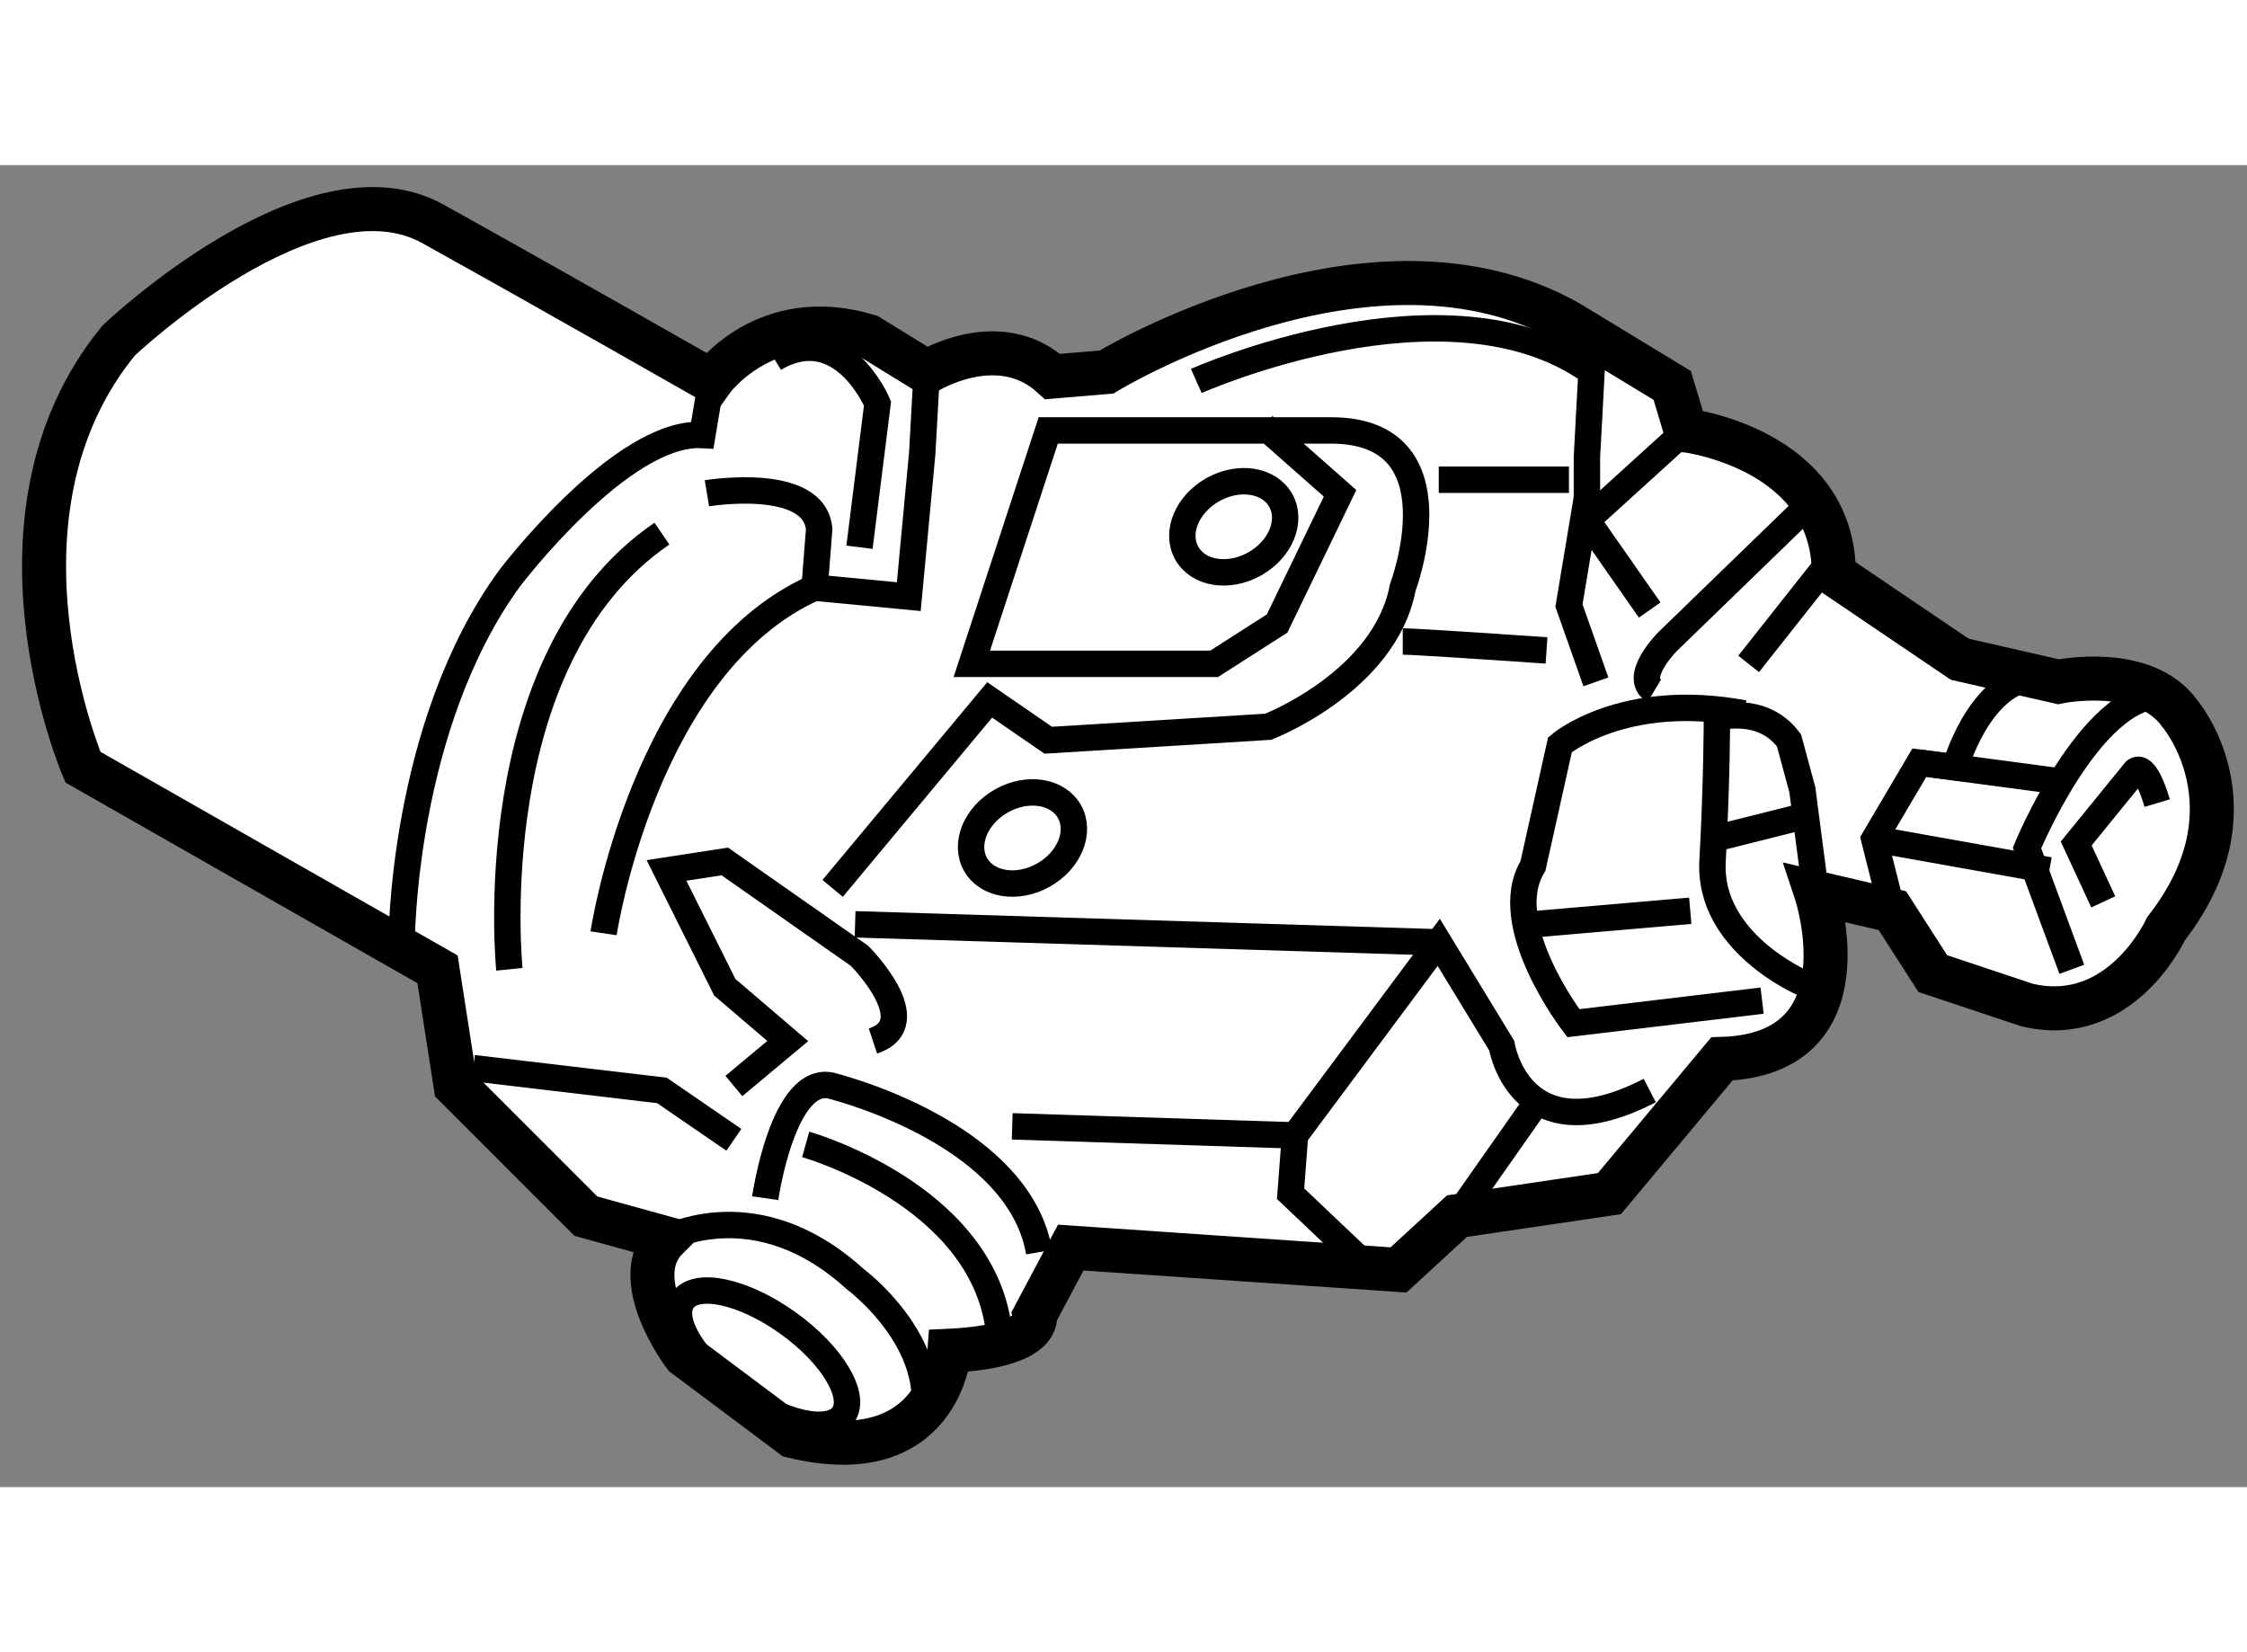
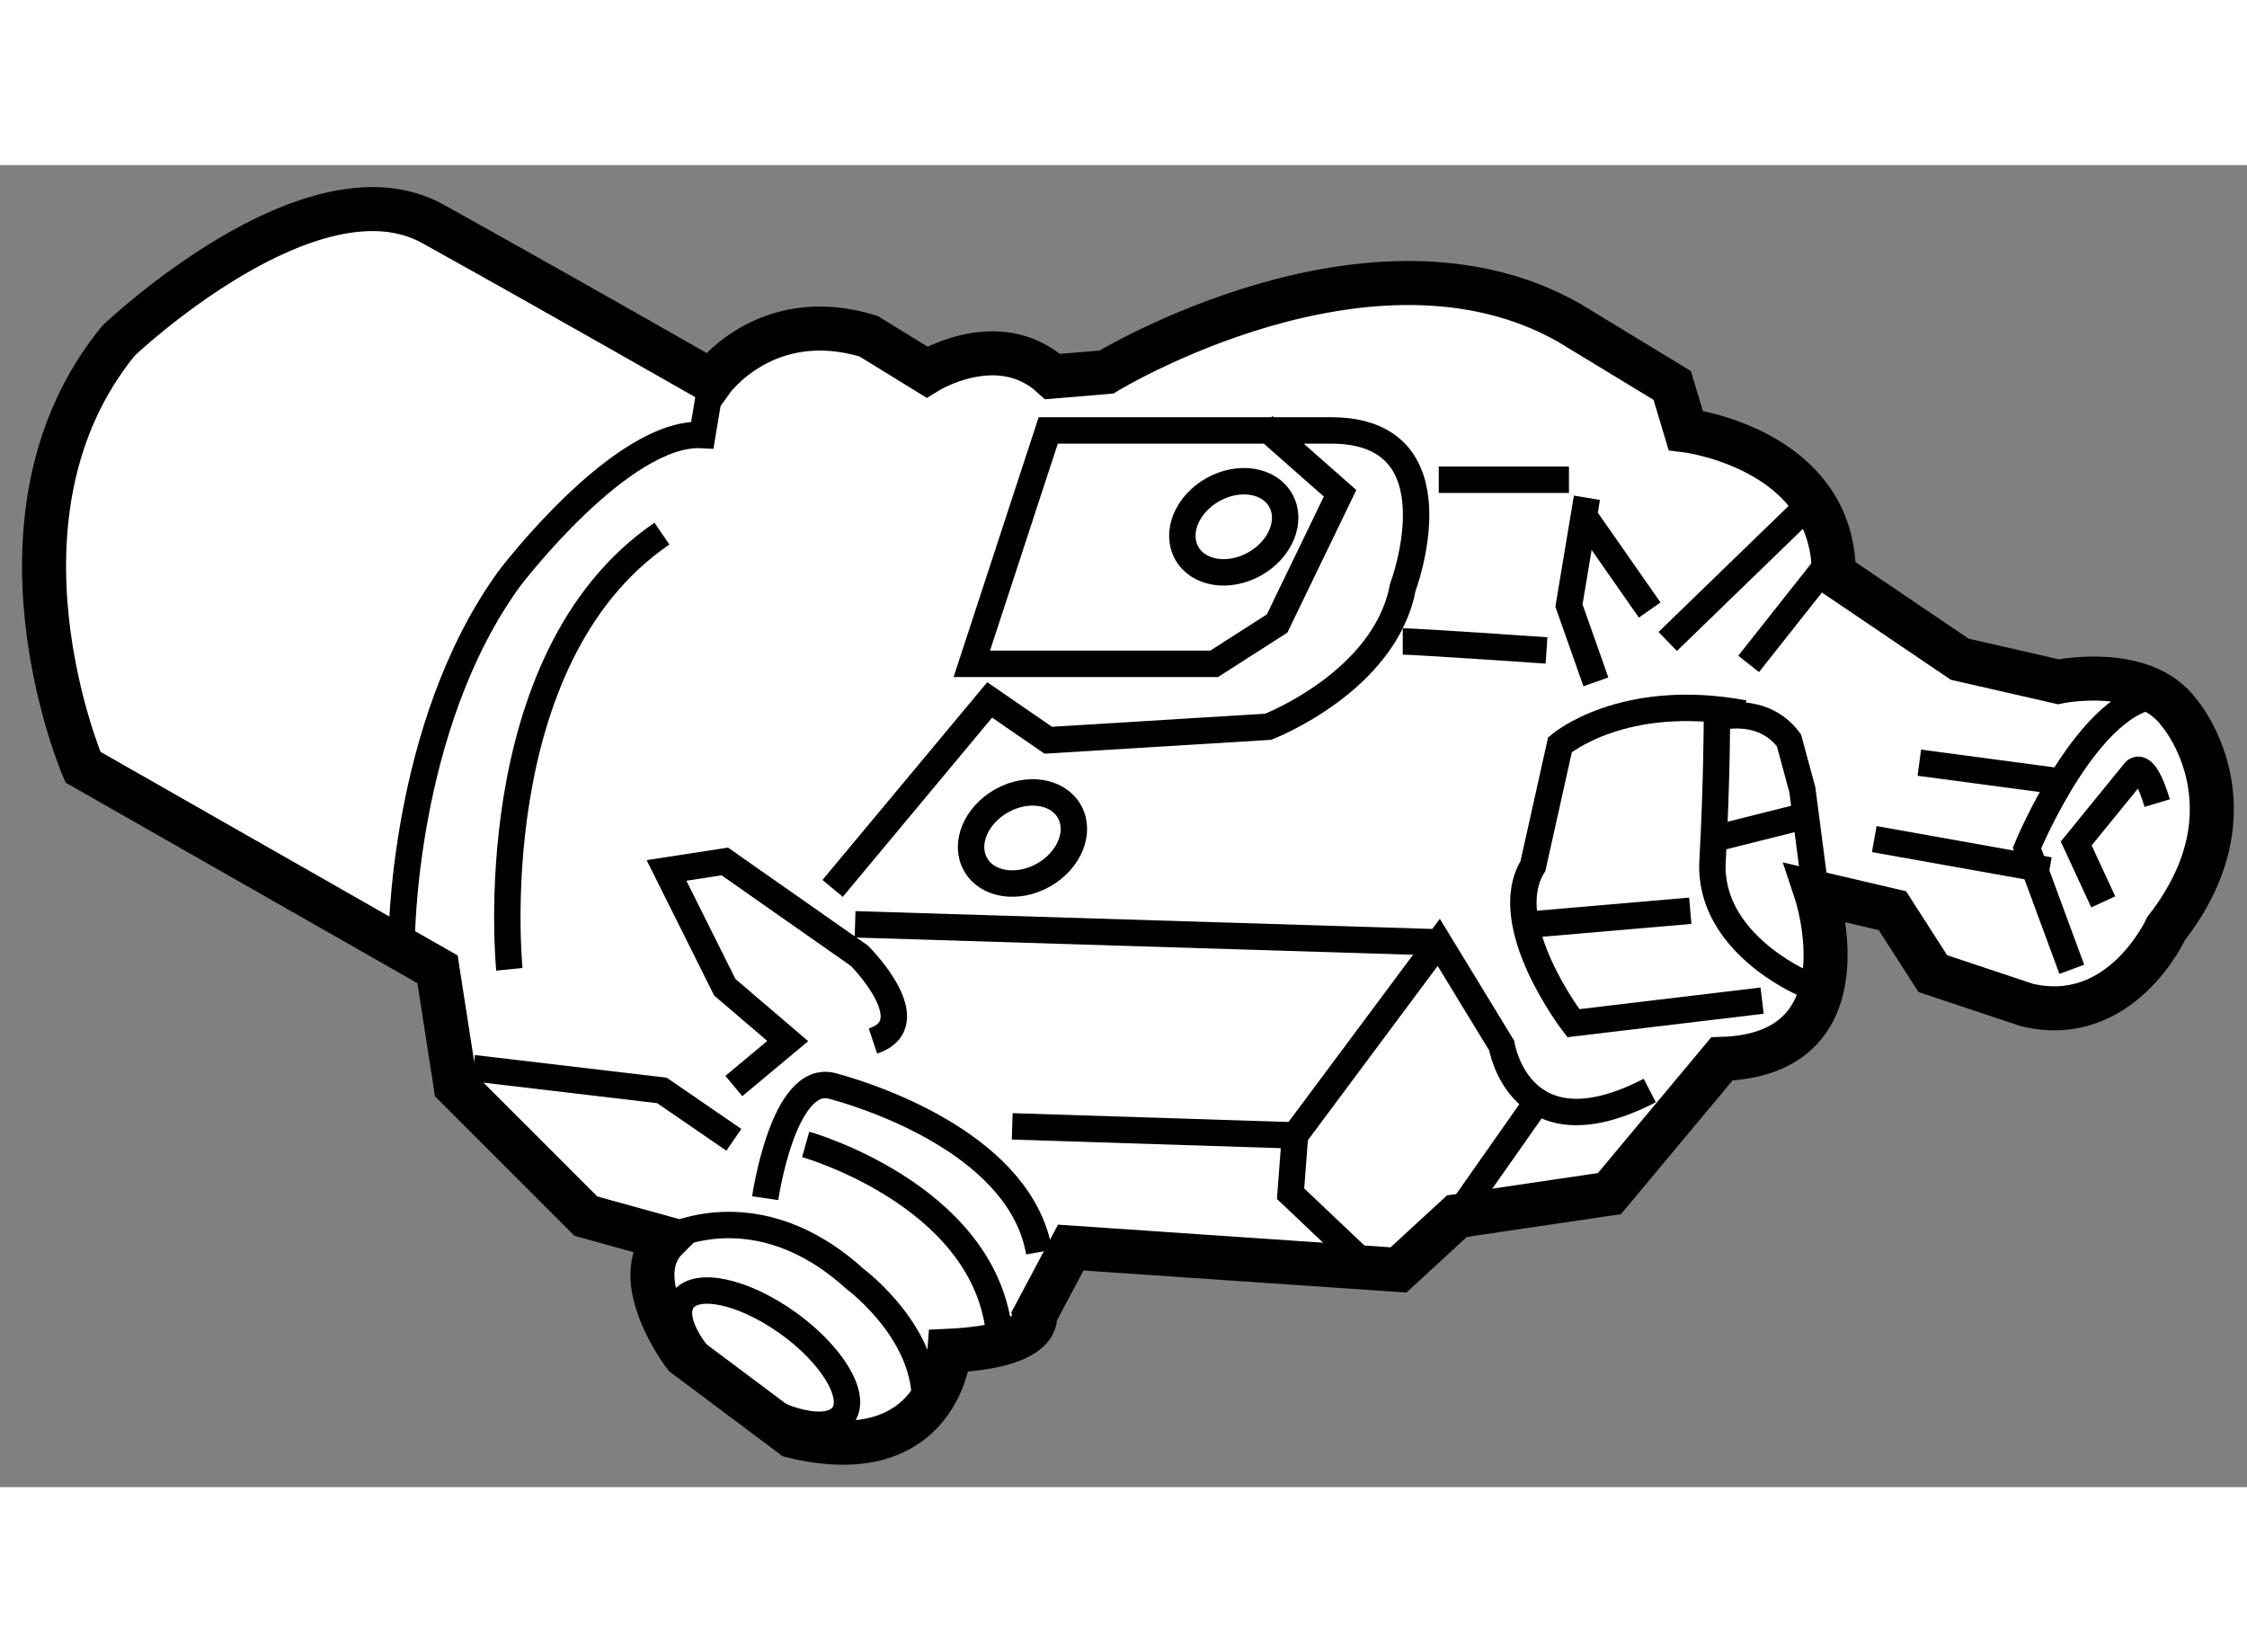
<svg xmlns="http://www.w3.org/2000/svg" version="1.1" x="0px" y="0px" width="244.8px" height="180px" viewBox="176.759 66.782 25.524 15.017" enable-background="new 0 0 244.8 180" xml:space="preserve">
  <rect x="176.759" y="66.782" width="25.524" height="15.017" fill="#808080" stroke="none" />
  <g>
    <path fill="#FFFFFF" stroke="#000000" stroke-width="0.5" d="M181.729,75.917l-4.028-2.296c0,0-1.225-2.856,0.406-4.846    c0,0,2.194-2.09,3.57-1.325c1.377,0.765,3.162,1.784,3.162,1.784s0.612-0.866,1.785-0.509l0.663,0.408    c0,0,0.816-0.511,1.429,0.051l0.611-0.051c0,0,3.009-1.836,5.254-0.561l1.173,0.713l0.153,0.51c0,0,1.683,0.204,1.683,1.632    l1.43,0.968l1.12,0.256c0,0,0.971-0.205,1.377,0.357c0,0,0.919,1.071-0.153,2.447c0,0-0.509,1.122-1.579,0.868l-1.071-0.357    l-0.459-0.715l-0.867-0.203c0,0,0.611,1.836-1.07,1.887l-1.277,1.53l-1.732,0.256l-0.664,0.611l-3.723-0.254l-0.407,0.765    c0,0,0.102,0.357-0.971,0.407c0,0-0.102,1.378-1.784,0.969l-1.225-0.917c0,0-0.662-0.868-0.203-1.327l-0.918-0.254l-1.479-1.479    L181.729,75.917z" />
    <path fill="none" stroke="#000000" stroke-width="0.3" d="M181.321,75.611c0,0,0-2.448,1.224-4.132c0,0,1.274-1.683,2.192-1.631    l0.102-0.613" />
-     <path fill="none" stroke="#000000" stroke-width="0.3" d="M184.789,70.51c0,0,1.224-0.203,1.275,0.409l-0.052,0.663l1.07,0.102    l0.153-1.632l0.051-0.917" />
    <ellipse transform="matrix(0.582 -0.813 0.813 0.582 12.15 184.356)" fill="none" stroke="#000000" stroke-width="0.3" cx="185.478" cy="80.354" rx="0.485" ry="1.121" />
    <path fill="none" stroke="#000000" stroke-width="0.3" d="M184.33,78.976c0,0,1.02-0.562,2.142,0.459c0,0,0.969,0.715,0.765,1.633    " />
    <path fill="none" stroke="#000000" stroke-width="0.3" d="M185.451,78.517c0,0,0.205-1.428,0.766-1.274    c0.561,0.152,2.143,0.714,2.346,1.887" />
    <path fill="none" stroke="#000000" stroke-width="0.3" d="M185.911,77.906c0,0,1.989,0.561,2.192,2.091" />
    <polyline fill="none" stroke="#000000" stroke-width="0.3" points="182.136,77.04 184.278,77.293 185.095,77.854   " />
    <polyline fill="none" stroke="#000000" stroke-width="0.3" points="188.257,77.701 191.469,77.804 191.419,78.466 192.388,79.385       " />
    <path fill="none" stroke="#000000" stroke-width="0.3" d="M191.469,77.804l1.633-2.193l0.715,1.173c0,0,0.204,1.274,1.682,0.51" />
    <path fill="none" stroke="#000000" stroke-width="0.3" d="M185.095,77.243l0.612-0.511l-0.715-0.611l-0.662-1.327l0.662-0.102    l1.53,1.072c0,0,0.765,0.765,0.153,0.968" />
    <line fill="none" stroke="#000000" stroke-width="0.3" x1="186.472" y1="75.406" x2="193.102" y2="75.611" />
    <path fill="none" stroke="#000000" stroke-width="0.3" d="M186.217,74.998l1.784-2.141l0.665,0.458l2.498-0.153    c0,0,1.325-0.51,1.529-1.581c0,0,0.673-1.785-0.815-1.785c-0.356,0-3.212,0-3.212,0l-0.868,2.651h2.753l0.715-0.458l0.715-1.479    l-0.867-0.765" />
-     <path fill="none" stroke="#000000" stroke-width="0.3" d="M183.615,75.508c0,0,0.459-3.061,2.397-3.927" />
    <path fill="none" stroke="#000000" stroke-width="0.3" d="M182.545,75.917c0,0-0.357-3.521,1.733-4.949" />
-     <path fill="none" stroke="#000000" stroke-width="0.3" d="M186.522,71.123l0.205-1.633c0,0-0.409-0.969-1.174-0.51" />
    <path fill="none" stroke="#000000" stroke-width="0.3" d="M200.293,75.917l-0.509-1.378c0,0,0.713-1.734,1.529-1.734" />
-     <path fill="none" stroke="#000000" stroke-width="0.3" d="M198.254,75.252l-0.205-0.814l0.512-0.868l0.407,0.052    c0,0,0.254-0.918,0.866-1.021" />
    <line fill="none" stroke="#000000" stroke-width="0.3" x1="200.09" y1="73.774" x2="198.561" y2="73.57" />
    <line fill="none" stroke="#000000" stroke-width="0.3" x1="198.049" y1="74.438" x2="200.038" y2="74.793" />
    <path fill="none" stroke="#000000" stroke-width="0.3" d="M197.233,76.07c0,0-1.07-0.459-1.021-1.378    c0.05-0.917,0.05-1.632,0.05-1.632s0.513-0.153,0.818,0.256l0.152,0.561l0.153,1.173" />
    <path fill="none" stroke="#000000" stroke-width="0.3" d="M196.775,76.273l-2.144,0.256c0,0-0.866-1.123-0.459-1.785l0.307-1.378    c0,0,0.713-0.612,2.09-0.356" />
    <line fill="none" stroke="#000000" stroke-width="0.3" x1="197.233" y1="74.182" x2="196.213" y2="74.438" />
-     <path fill="none" stroke="#000000" stroke-width="0.3" d="M190.348,69.234c0,0,2.856-1.275,4.489-0.101l-0.052,0.969v0.713    l1.122-1.019" />
-     <path fill="none" stroke="#000000" stroke-width="0.3" d="M197.387,70.561l-1.684,1.632c0,0-0.408,0.408-0.153,0.561" />
+     <path fill="none" stroke="#000000" stroke-width="0.3" d="M197.387,70.561l-1.684,1.632" />
    <line fill="none" stroke="#000000" stroke-width="0.3" x1="197.59" y1="71.224" x2="196.622" y2="72.448" />
    <polyline fill="none" stroke="#000000" stroke-width="0.3" points="194.887,72.652 194.581,71.785 194.785,70.561   " />
    <line fill="none" stroke="#000000" stroke-width="0.3" x1="195.498" y1="71.836" x2="194.785" y2="70.815" />
    <line fill="none" stroke="#000000" stroke-width="0.3" x1="193.102" y1="70.356" x2="194.581" y2="70.356" />
    <path fill="none" stroke="#000000" stroke-width="0.3" d="M192.693,72.193c0.153,0,1.633,0.102,1.633,0.102" />
    <line fill="none" stroke="#000000" stroke-width="0.3" x1="193.307" y1="78.722" x2="194.274" y2="77.345" />
    <line fill="none" stroke="#000000" stroke-width="0.3" x1="195.959" y1="75.252" x2="194.173" y2="75.406" />
    <path fill="none" stroke="#000000" stroke-width="0.3" d="M200.65,75.151l-0.307-0.663l0.664-0.816c0,0,0.103-0.153,0.256,0.357" />
    <ellipse transform="matrix(0.872 -0.49 0.49 0.872 -12.243 101.898)" fill="none" stroke="#000000" stroke-width="0.3" cx="188.308" cy="74.31" rx="0.612" ry="0.484" />
    <ellipse transform="matrix(0.872 -0.49 0.49 0.872 -10.295 102.502)" fill="none" stroke="#000000" stroke-width="0.3" cx="190.729" cy="70.924" rx="0.612" ry="0.484" />
  </g>
</svg>